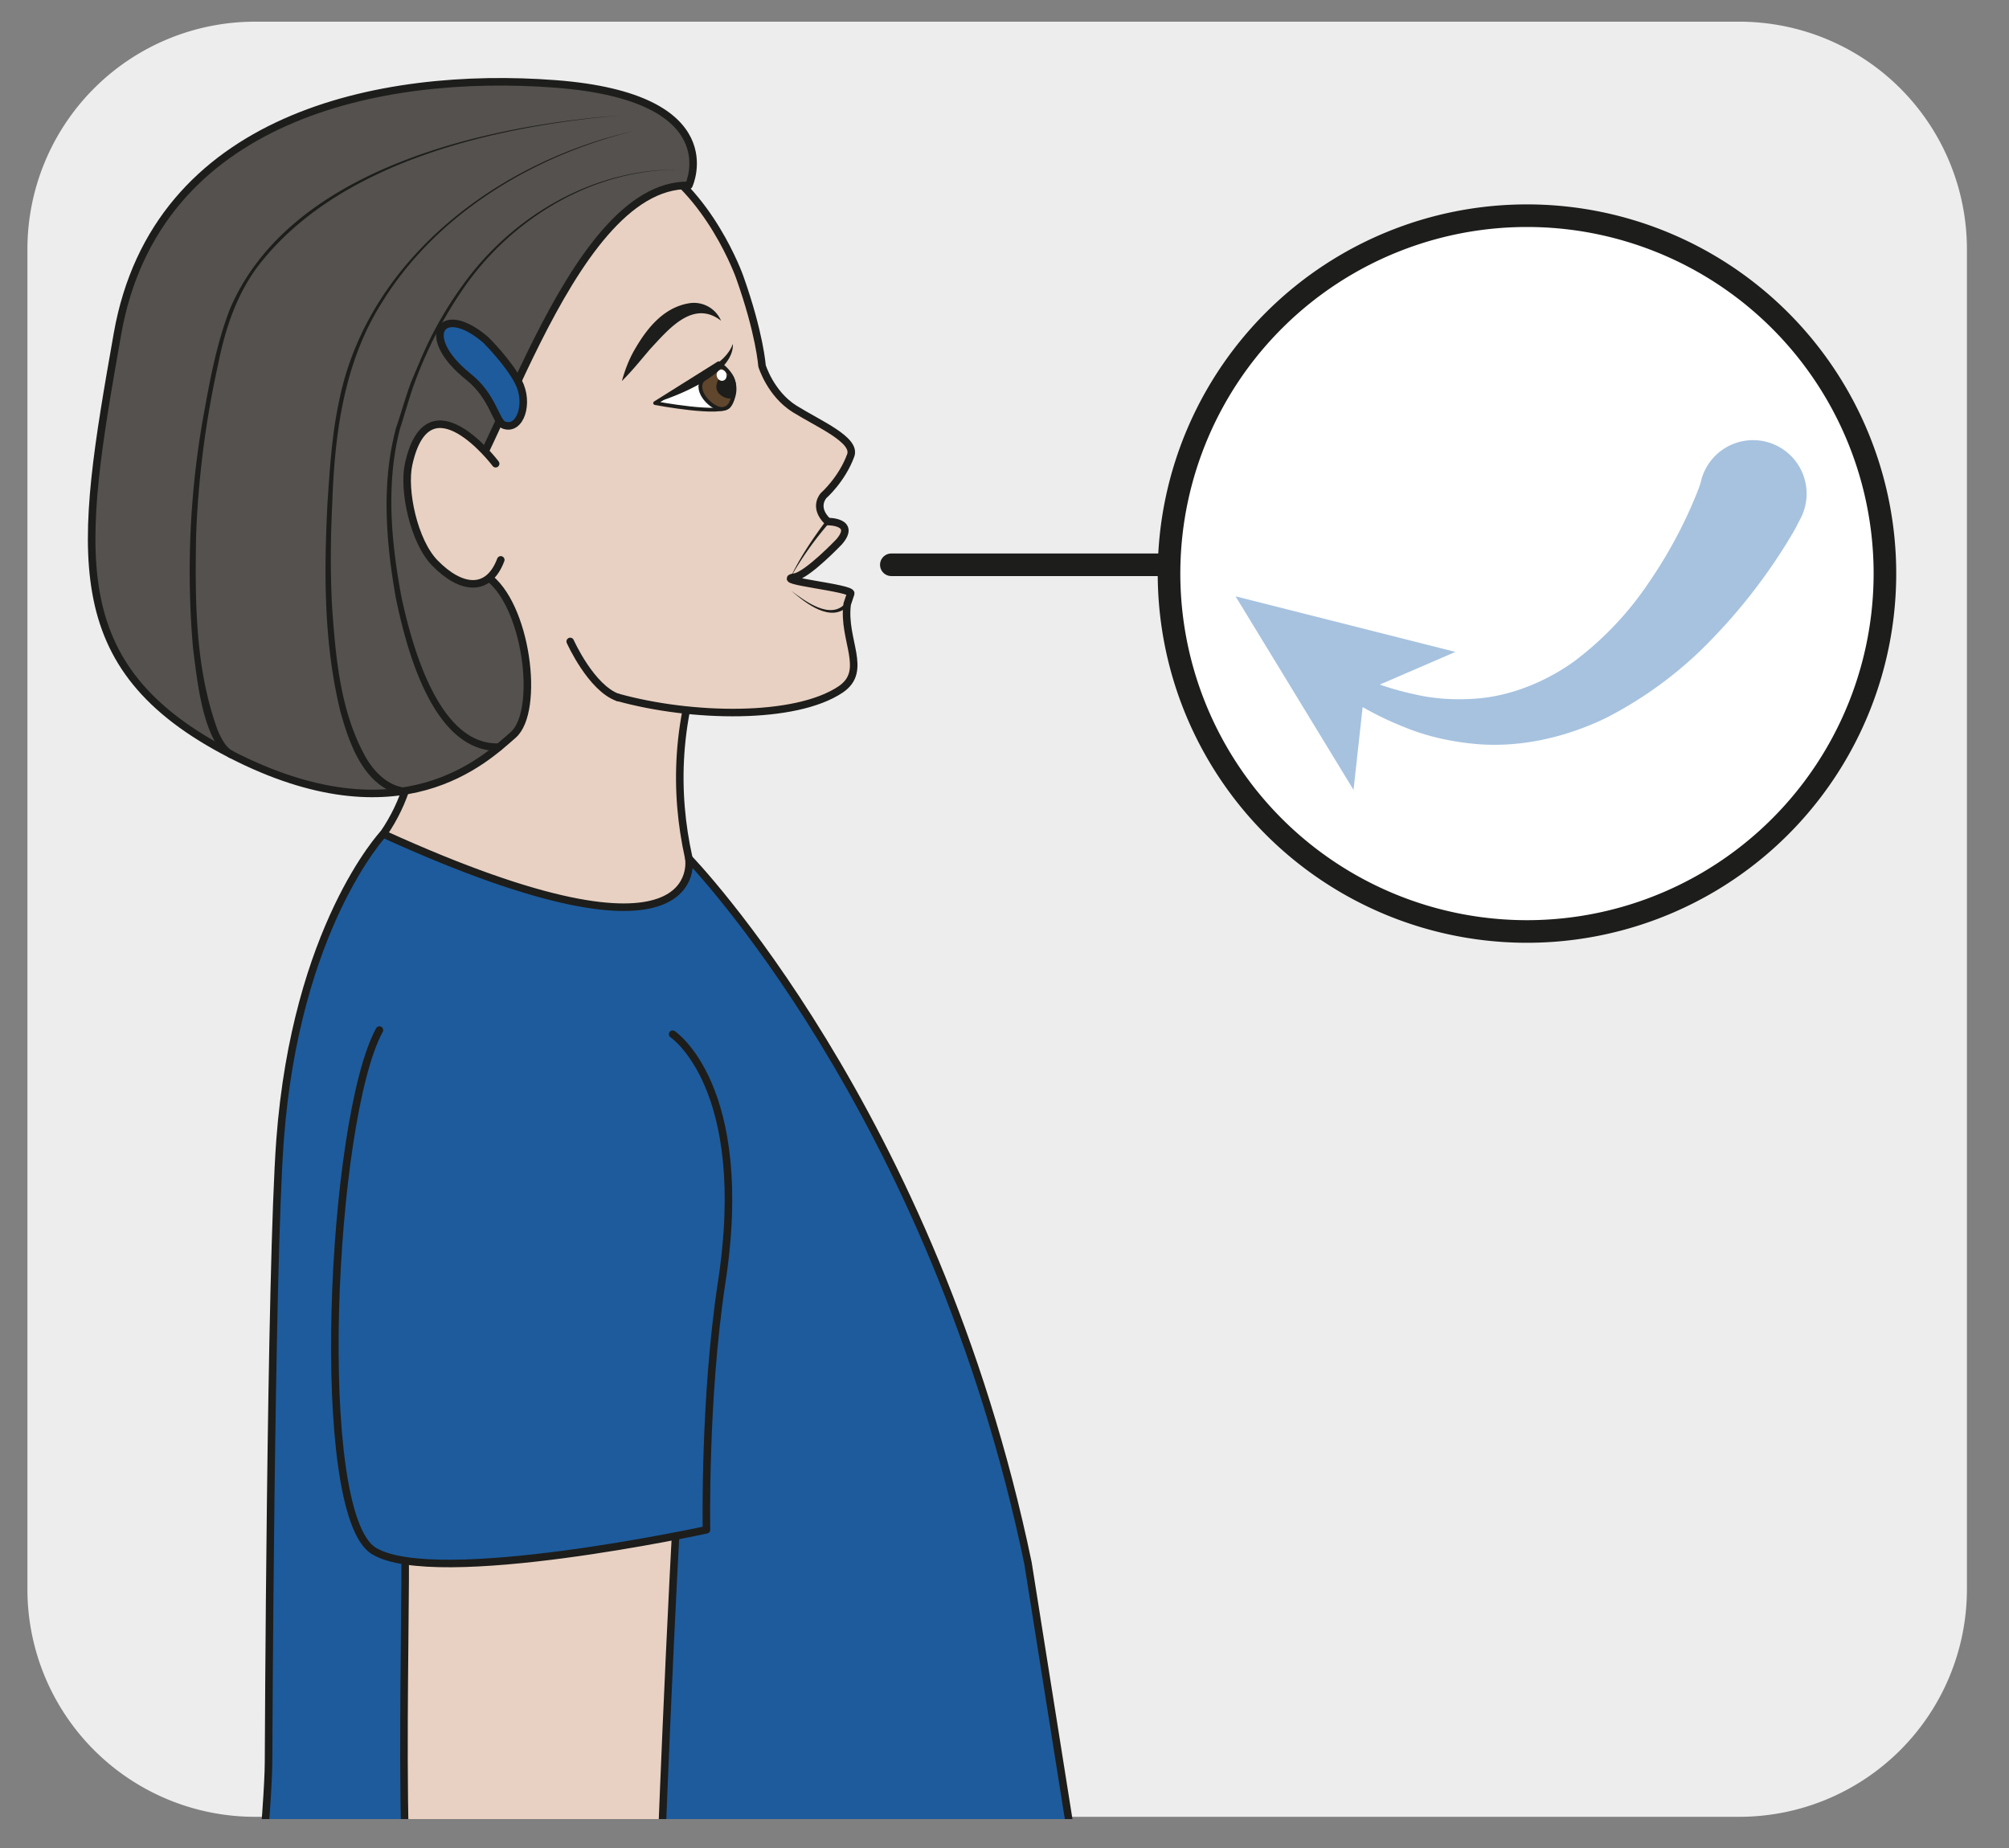
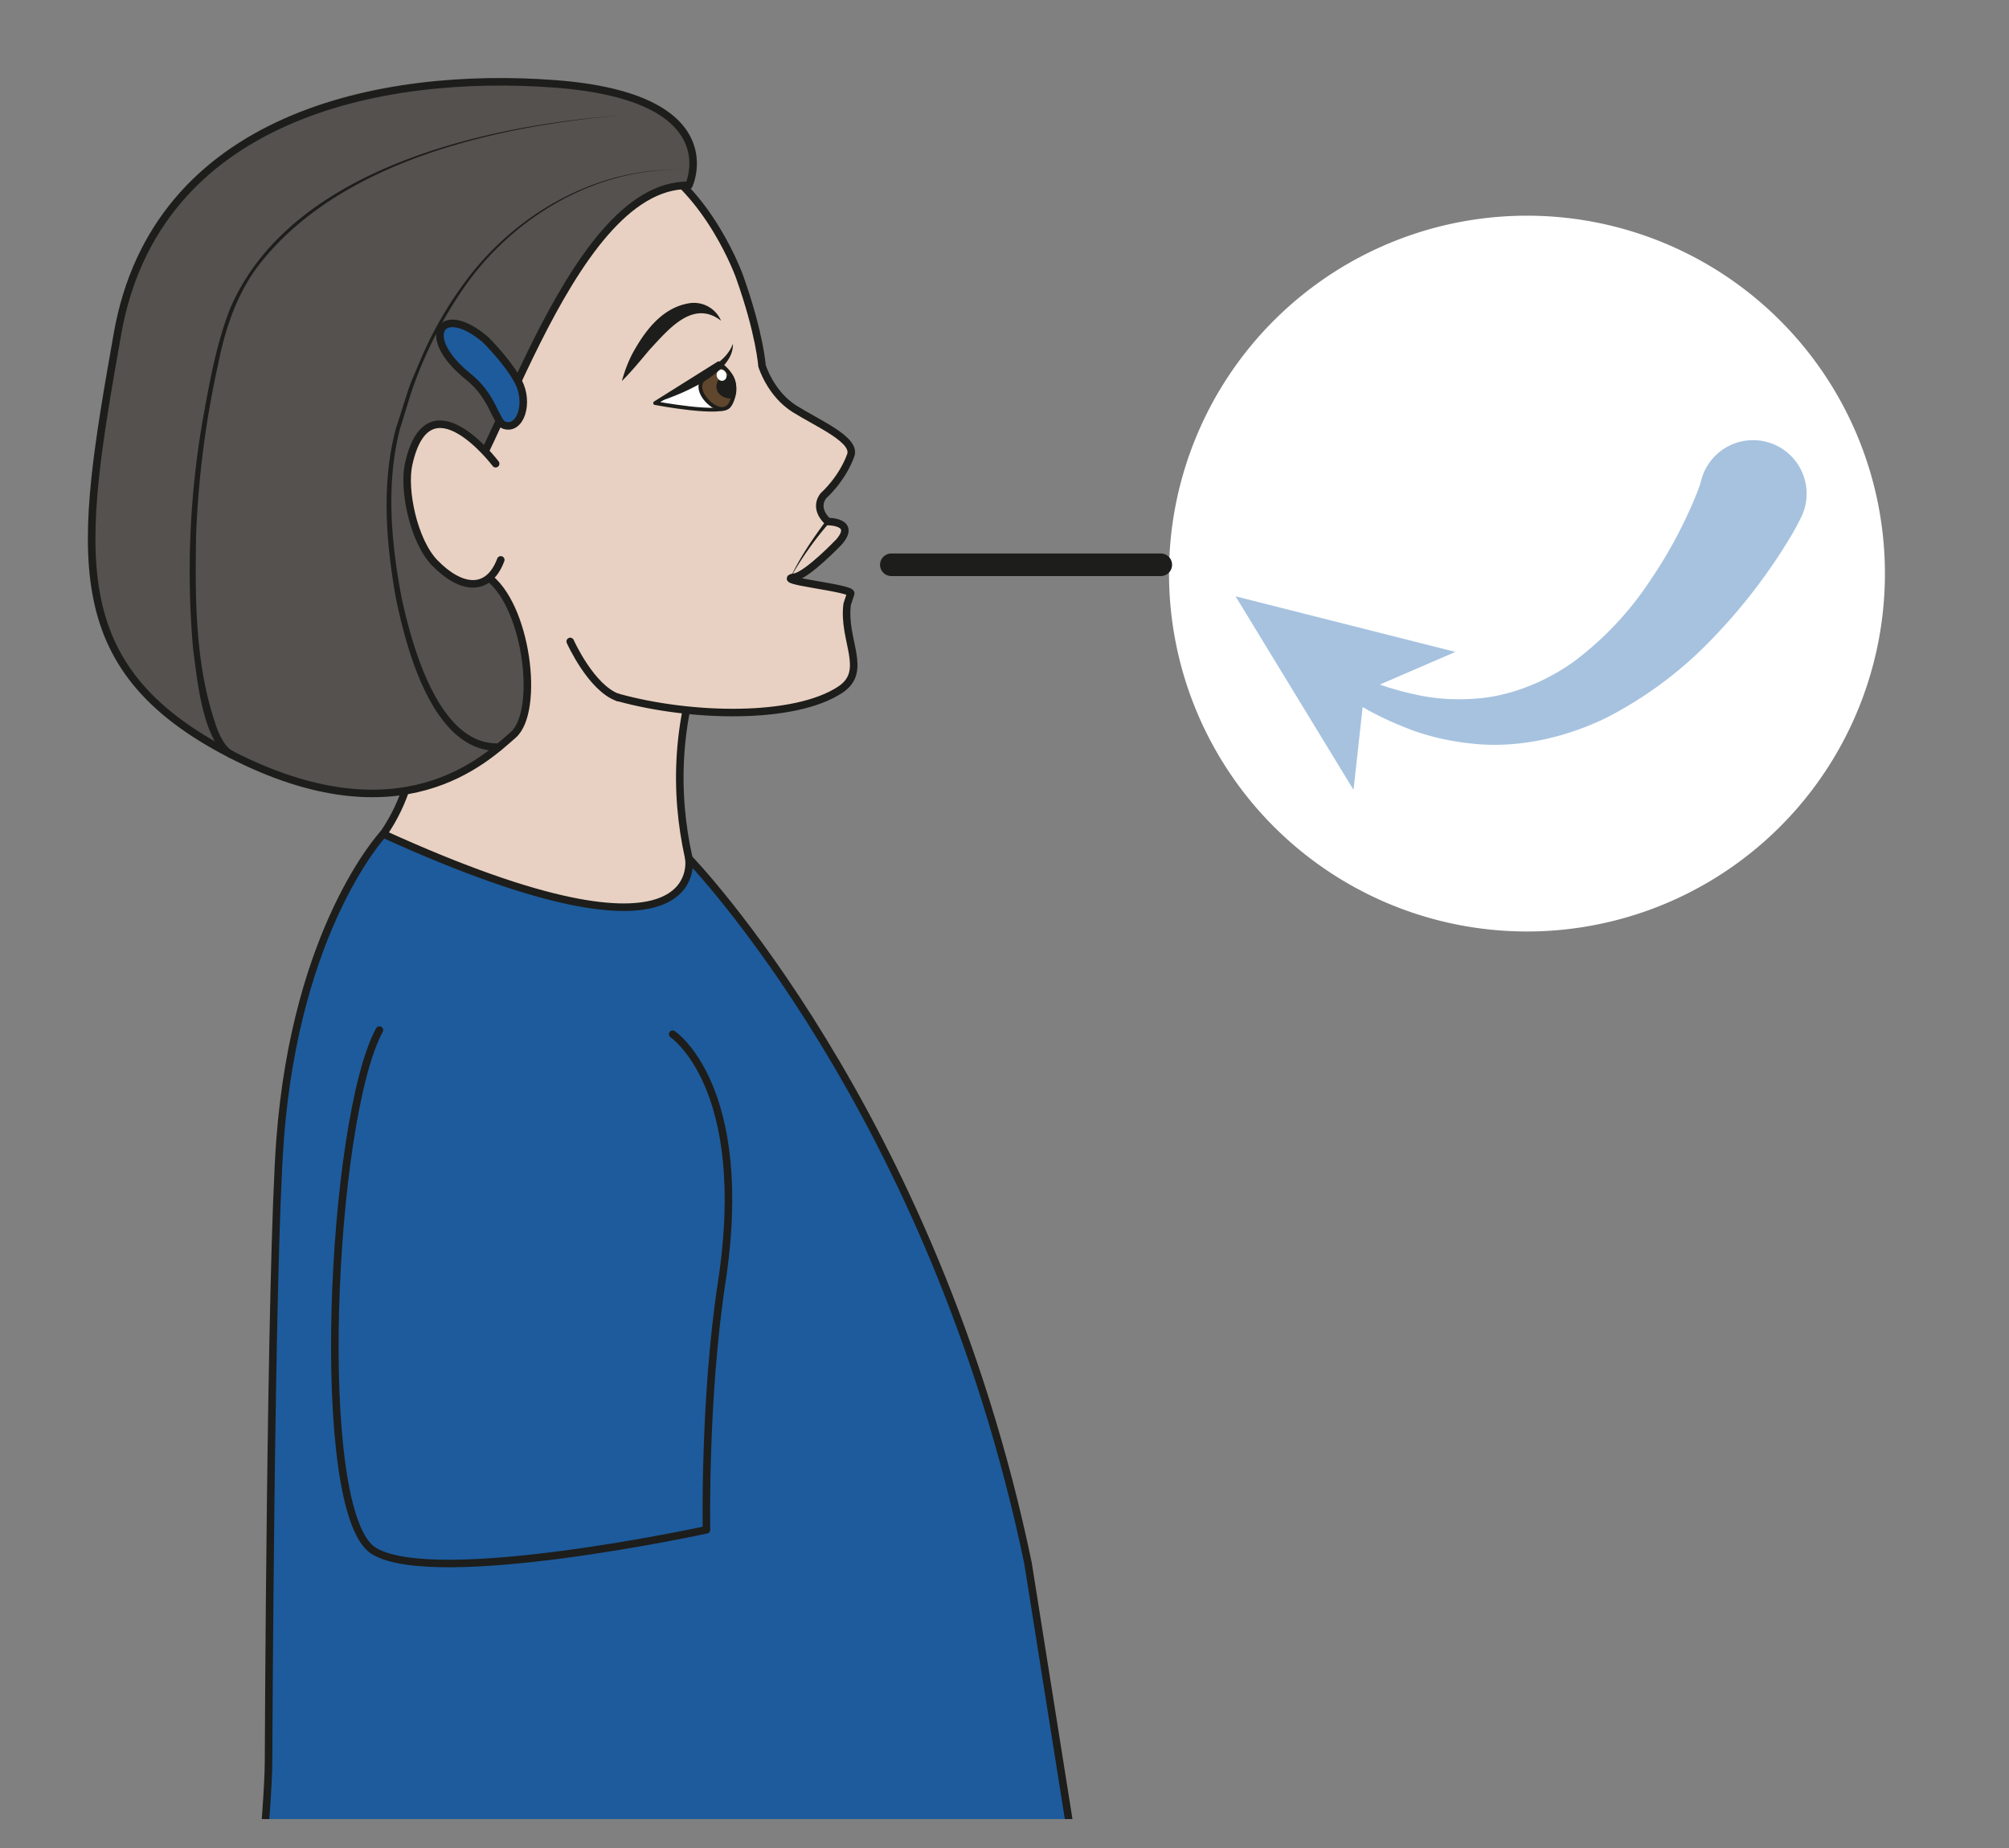
<svg xmlns="http://www.w3.org/2000/svg" xml:space="preserve" viewBox="0 0 355.52 327.13">
  <rect x="0" y="0" width="355.52" height="327.13" fill="#808080" stroke="none" />
  <defs>
    <clipPath id="a" clipPathUnits="userSpaceOnUse">
      <path d="M0 245.35h266.64V0H0Z" />
    </clipPath>
    <clipPath id="b" clipPathUnits="userSpaceOnUse">
      <path d="M0 245.35h266.64V0H0Z" />
    </clipPath>
    <clipPath id="c" clipPathUnits="userSpaceOnUse">
      <path d="M164.03 187.01h75.83v-46.47h-75.83z" />
    </clipPath>
    <clipPath id="d" clipPathUnits="userSpaceOnUse">
      <path d="M33.86 242.23a30.22 30.22 0 0 1-30.21-30.21V34.1A30.22 30.22 0 0 1 33.86 3.88h197.05a30.22 30.22 0 0 1 30.22 30.22v177.92a30.22 30.22 0 0 1-30.22 30.21z" />
    </clipPath>
  </defs>
  <g clip-path="url(#a)" transform="matrix(1.333 0 0 -1.333 0 327.13)">
-     <path d="M0 0h-197.05a30.22 30.22 0 0 0-30.21 30.22v177.92a30.22 30.22 0 0 0 30.21 30.21H0a30.22 30.22 0 0 0 30.22-30.21V30.22A30.22 30.22 0 0 0 0 0" style="fill:#ededed;fill-opacity:1;fill-rule:nonzero;stroke:none" transform="translate(230.9 4.18)" />
-   </g>
+     </g>
  <g clip-path="url(#b)" transform="matrix(1.333 0 0 -1.333 0 327.13)">
    <path d="M0 0a47.52 47.52 0 1 0-95.03 0A47.52 47.52 0 0 0 0 0" style="fill:#fff;fill-opacity:1;fill-rule:nonzero;stroke:none" transform="translate(250.23 169.94)" />
-     <path d="M0 0a47.52 47.52 0 1 0-95.03 0A47.52 47.52 0 0 0 0 0Z" style="fill:none;stroke:#1d1d1b;stroke-width:3;stroke-linecap:butt;stroke-linejoin:miter;stroke-miterlimit:10;stroke-dasharray:none;stroke-opacity:1" transform="translate(250.23 169.94)" />
    <path d="M0 0h-35.77" style="fill:none;stroke:#1d1d1b;stroke-width:3;stroke-linecap:round;stroke-linejoin:round;stroke-miterlimit:10;stroke-dasharray:none;stroke-opacity:1" transform="translate(154.1 170.42)" />
    <g clip-path="url(#c)" style="opacity:.4">
      <path d="M0 0c-.25-.5-.42-.78-.63-1.15l-.6-1a73.18 73.18 0 0 0-3.81-5.63 73.4 73.4 0 0 0-5.8-6.88 52.82 52.82 0 0 0-14.5-10.96c-5.54-2.7-11.9-4.11-17.96-3.42-3.02.32-5.96 1-8.68 2.1a43.8 43.8 0 0 0-7.7 3.93 1.62 1.62 0 0 0 1.44 2.89l.09-.04a39.79 39.79 0 0 1 7.48-2.38c2.51-.57 5.06-.72 7.52-.57 2.47.12 4.86.68 7.11 1.53 2.26.85 4.39 2 6.36 3.4a43.07 43.07 0 0 1 10.1 10.7 61.34 61.34 0 0 1 6.2 11.56l.32.83c.09.26.22.6.24.72A7.11 7.11 0 1 0 .5.97Z" style="fill:#2167b0;fill-opacity:1;fill-rule:nonzero;stroke:none" transform="translate(238.6 175.73)" />
      <path d="m0 0 29.18-7.38L17.1-12.6 15.66-25.7Z" style="fill:#2167b0;fill-opacity:1;fill-rule:nonzero;stroke:none" transform="translate(164.03 166.23)" />
    </g>
  </g>
  <g clip-path="url(#d)" transform="matrix(1.333 0 0 -1.333 0 327.13)">
    <path d="M0 0c-.34 12.33 5.48 37.8 10.21 44.67 11.82 17.17-4.53 39.54-4.53 39.54l44.75-23.08c-4.05-20.85 7.33-36.98 9.53-39.77" style="fill:#e8d1c2;fill-opacity:1;fill-rule:nonzero;stroke:#1d1d1b;stroke-width:1;stroke-linecap:round;stroke-linejoin:round;stroke-miterlimit:10;stroke-dasharray:none;stroke-opacity:1" transform="translate(40.68 90)" />
    <path d="M0 0c0-11.26-7.83-82.8-7.83-82.8S22.12-24 22.41-29.78c.3-5.76-5.1-22.58-5.1-22.58S-3.5-81.15-.23-100.18c3.27-19.03 15-34.6 17.46-41.04 0 0 .74-45.57-4.08-64.33-4.83-18.77-13.73-42.9-13.73-42.9s24.32-21.45 45.2-20.1c20.9 1.34 50.27 9.57 57.84 8.23 7.58-1.34 2.75 55.44 4.27 79.57 1.9 30.28 4.86 20 7.69 70.37 1.28 22.79 1.39 63.16-1.9 63.1l-11.7 73.66c-12.49 60.05-45.02 93.55-45.02 93.55s2.91-16.54-40.57 3.25c0 0-11.58-12.39-13.7-40.63C.26 65.42 0 0 0 0" style="fill:#1d5b9c;fill-opacity:1;fill-rule:nonzero;stroke:none" transform="translate(35.65 11.5)" />
    <path d="M0 0c0-11.26-7.83-82.8-7.83-82.8S22.12-24 22.41-29.78c.3-5.76-5.1-22.58-5.1-22.58S-3.5-81.15-.23-100.18c3.27-19.03 15-34.6 17.46-41.04 0 0 .74-45.57-4.08-64.33-4.83-18.77-13.73-42.9-13.73-42.9s24.32-21.45 45.2-20.1c20.9 1.34 50.27 9.57 57.84 8.23 7.58-1.34 2.75 55.44 4.27 79.57 1.9 30.28 4.86 20 7.69 70.37 1.28 22.79 1.39 63.16-1.9 63.1l-11.7 73.66c-12.49 60.05-45.02 93.55-45.02 93.55s2.91-16.54-40.57 3.25c0 0-11.58-12.39-13.7-40.63C.26 65.42 0 0 0 0Z" style="fill:none;stroke:#1d1d1b;stroke-width:1;stroke-linecap:round;stroke-linejoin:round;stroke-miterlimit:10;stroke-dasharray:none;stroke-opacity:1" transform="translate(35.65 11.5)" />
-     <path d="M0 0c.3-15.96-1.6-54.74 3.17-76.59 4.78-21.85 5.63-41.46 5.05-47.02-.85-4.4-1.66-15.46-1.67-20.68 0-5.21 1.96-5.15-5.04-14.58s-7.38-10.27-7.55-12.23c-.1-1.3 1-1.63 1-1.63s-1.6-2.25-.97-3.2c1.25-1.87 2.81-1.17 2.81-1.17s.1-2.07 2.1-1.98c2.01.08 6.6 3.17 6.6 3.17s2.66 1.93 9.38 3.59c6.73 1.66 9.3 8.34 12.7 15.14 3.4 6.8-3.04 24.7-1.23 27.94 1.81 3.25.65 11.3.65 11.3 1.91 4.42 3.41 37.58 5.57 47.34 2.16 9.76 1.45 13.53 1.48 28.32 0 0 1.9 49.43 3.02 56.8 1.12 7.37-6.1 17.31-14.85 18.76" style="fill:#e8d1c2;fill-opacity:1;fill-rule:nonzero;stroke:#1d1d1b;stroke-width:1;stroke-linecap:round;stroke-linejoin:round;stroke-miterlimit:10;stroke-dasharray:none;stroke-opacity:1" transform="translate(53.76 42.45)" />
    <path d="M0 0s10.5-6.97 6.5-33C4.15-48.45 4.49-65.8 4.49-65.8s-36-7.81-44.17-2.8c-8.16 5.03-5.7 57.3.75 69.15" style="fill:#1d5b9c;fill-opacity:1;fill-rule:nonzero;stroke:#1d1d1b;stroke-width:1;stroke-linecap:round;stroke-linejoin:round;stroke-miterlimit:10;stroke-dasharray:none;stroke-opacity:1" transform="translate(89.3 108.09)" />
    <path d="M0 0s-43.27 13.87-35.05 49.21c8.21 35.35 53.12 33.46 61.76 28.87 8.64-4.58 12.66-16.02 12.66-16.02 2.68-7.55 2.96-11.78 2.96-11.78s1.12-3.72 4.34-5.73c3.23-2.01 8.18-4.1 7.44-6.16-1.17-3.21-3.59-5.33-3.59-5.33s-1.47-1.53.54-3.46c0 0 3.85.04 1.52-2.68 0 0-4.23-4.45-5.94-4.7-2.99-.44 7.72-1.43 7.47-2.18l-.47-1.4C53 13.83 56.48 9.8 52.76 7.3c-6.04-4.04-19.8-3.75-29.55-1.05" style="fill:#e8d1c2;fill-opacity:1;fill-rule:nonzero;stroke:#1d1d1b;stroke-width:1;stroke-linecap:round;stroke-linejoin:round;stroke-miterlimit:10;stroke-dasharray:none;stroke-opacity:1" transform="translate(58.83 146.56)" />
    <path d="M0 0s3.61-2.13 1.4-5.65c-.85-1.35-9.83.36-9.83.36Z" style="fill:#fff;fill-opacity:1;fill-rule:nonzero;stroke:none" transform="translate(95.4 197.18)" />
    <path d="M0 0s3.61-2.13 1.4-5.65c-.85-1.35-9.83.36-9.83.36Z" style="fill:none;stroke:#1d1d1b;stroke-width:.5;stroke-linecap:butt;stroke-linejoin:round;stroke-miterlimit:10;stroke-dasharray:none;stroke-opacity:1" transform="translate(95.4 197.18)" />
    <path d="M0 0c-3.73 2.87-7-1.19-9.4-3.76-1.24-1.44-2.36-2.87-3.76-4.25.42 1.5.97 2.96 1.77 4.3 1.6 2.75 3.83 5.53 7.26 6.04A3.92 3.92 0 0 0 0 0" style="fill:#1d1d1b;fill-opacity:1;fill-rule:nonzero;stroke:none" transform="translate(95.72 202.83)" />
    <path d="M0 0s-1.02-.47-2.18-1.98C-3.33-3.48-.93-5.83.36-5.82c1.3 0 1.47 1.6 1.47 1.6s.53 1.56-.22 2.76C.87-.29 0 0 0 0" style="fill:#60462c;fill-opacity:1;fill-rule:nonzero;stroke:none" transform="translate(95.46 196.93)" />
    <path d="M0 0s-1.02-.47-2.18-1.98C-3.33-3.48-.93-5.83.36-5.82c1.3 0 1.47 1.6 1.47 1.6s.53 1.56-.22 2.76C.87-.29 0 0 0 0Z" style="fill:none;stroke:#1d1d1b;stroke-width:.5;stroke-linecap:round;stroke-linejoin:round;stroke-miterlimit:10;stroke-dasharray:none;stroke-opacity:1" transform="translate(95.46 196.93)" />
    <path d="M0 0c.3-.87 1.47-1.26 1.95-1.1.5.16.65 1 .36 1.87-.3.87-.93 1.45-1.42 1.28C.41 1.9-.29.87 0 0" style="fill:#1d1d1b;fill-opacity:1;fill-rule:nonzero;stroke:none" transform="translate(95.17 193.63)" />
    <path d="M0 0c.13-.4.52-.62.86-.5.34.11.51.52.38.92s-.51.62-.86.5C.04.81-.13.4 0 0" style="fill:#fff;fill-opacity:1;fill-rule:nonzero;stroke:none" transform="translate(95.18 195.38)" />
    <path d="M0 0c.15-4.02-7.3-6.92-10.55-7.9 1.9 1.29 3.86 2.4 5.78 3.56C-2.93-3.17-.8-2.15 0 0" style="fill:#1d1d1b;fill-opacity:1;fill-rule:nonzero;stroke:none" transform="translate(97.3 199.76)" />
    <path d="M0 0a44.55 44.55 0 0 1-5.24-7.43C-3.94-4.66-2.22-2.13-.4.32L0 0" style="fill:#1d1d1b;fill-opacity:1;fill-rule:nonzero;stroke:none" transform="translate(110.1 176)" />
-     <path d="M0 0c1.85-1.39 5.29-4 7.27-1.66l.4-.3C5.38-4.45 1.92-1.65 0 0" style="fill:#1d1d1b;fill-opacity:1;fill-rule:nonzero;stroke:none" transform="translate(105 167)" />
    <path d="M0 0s2.76-6.18 6.33-7.44" style="fill:#e8d1c2;fill-opacity:1;fill-rule:nonzero;stroke:#1d1d1b;stroke-width:1;stroke-linecap:round;stroke-linejoin:round;stroke-miterlimit:10;stroke-dasharray:none;stroke-opacity:1" transform="translate(75.7 160.24)" />
    <path d="M0 0s5.5 11.7-17.73 13.47c-23.2 1.76-53.01-4.28-58.12-33.16-5.1-28.87-7.53-44.25 15.05-55.86 22.58-11.6 33.83-.59 37.47 2.57 3.63 3.16 1.82 17.5-3.54 21.12 0 0-11.96 6.16-5.36 8.7C-26.57-41-16.43.26 0 0" style="fill:#54514e;fill-opacity:1;fill-rule:nonzero;stroke:none" transform="translate(91.45 220.8)" />
    <path d="M0 0s5.5 11.7-17.73 13.47c-23.2 1.76-53.01-4.28-58.12-33.16-5.1-28.87-7.53-44.25 15.05-55.86 22.58-11.6 33.83-.59 37.47 2.57 3.63 3.16 1.82 17.5-3.54 21.12 0 0-11.96 6.16-5.36 8.7C-26.57-41-16.43.26 0 0Z" style="fill:none;stroke:#1d1d1b;stroke-width:1;stroke-linecap:butt;stroke-linejoin:round;stroke-miterlimit:10;stroke-dasharray:none;stroke-opacity:1" transform="translate(91.45 220.8)" />
    <path d="M0 0c-11.4.1-22.11-6.35-28.54-15.52a56.54 56.54 0 0 1-6.65-12.78c-.65-1.74-1.36-4.34-1.95-6.13-1.87-7.25-1.17-14.95.19-22.24 1.35-6.31 4.9-19.75 12.9-19.5a.5.5 0 1 0 .1-1c-8.8-.25-12.33 13.52-13.74 20.36-1.3 7.4-1.93 15.2.04 22.53.62 1.79 1.35 4.4 2.02 6.14l1.26 2.98a50.04 50.04 0 0 0 5.57 9.83C-22.27-6.18-11.4.22 0 0" style="fill:#1d1d1b;fill-opacity:1;fill-rule:nonzero;stroke:none" transform="translate(90.23 222.88)" />
    <path d="M0 0s2.97-2.9 4.38-5.6c1.47-2.81.27-6.48-1.87-5.77-1.18.38-1.4 3.74-4.76 6.43C-8.93.4-5.88 5.01 0 0" style="fill:#1d5b9c;fill-opacity:1;fill-rule:nonzero;stroke:none" transform="translate(64.44 200.32)" />
    <path d="M0 0s2.97-2.9 4.38-5.6c1.47-2.81.27-6.48-1.87-5.77-1.18.38-1.4 3.74-4.76 6.43C-8.93.4-5.88 5.01 0 0Z" style="fill:none;stroke:#1d1d1b;stroke-width:1;stroke-linecap:round;stroke-linejoin:round;stroke-miterlimit:10;stroke-dasharray:none;stroke-opacity:1" transform="translate(64.44 200.32)" />
-     <path d="M0 0c-13.37-3.26-26.26-10.95-33.57-22.85-5.02-7.94-6.24-17.34-6.56-26.56-.23-4.62-.27-9.25-.02-13.86.48-6.8 1.11-13.96 4.5-19.97 1.12-1.91 2.82-3.6 4.94-3.94a.5.5 0 1 0-.16-.99c-5.01 1.06-6.96 6.67-8.17 11.02-2.23 9.09-2.2 18.5-1.72 27.78.31 4.62.6 9.28 1.61 13.84C-35.2-16.83-17.92-4.03 0 0" style="fill:#1d1d1b;fill-opacity:1;fill-rule:nonzero;stroke:none" transform="translate(84.24 228.04)" />
    <path d="M0 0c-16.47-1.4-36.98-5.96-47.82-19.4-3.21-3.96-4.82-8.8-5.8-13.74a126.54 126.54 0 0 1-2.9-22.48c-.16-8.7-.16-17.78 2.86-26.03.48-1.12 1.1-2.3 2-2.76a.5.5 0 0 0-.46-.89c-3.58 2.32-4.27 10.5-4.81 14.5a117.7 117.7 0 0 0 1.28 30.33c.9 4.99 1.78 10 3.62 14.76C-44.1-7.13-18.27-1.35 0 0" style="fill:#1d1d1b;fill-opacity:1;fill-rule:nonzero;stroke:none" transform="translate(82.56 230.1)" />
    <path d="M0 0s-8.93 11.83-11.55-.06c-.76-3.44.68-10.22 3.45-13.09 3.5-3.6 7.13-4 8.78.38" style="fill:#e8d1c2;fill-opacity:1;fill-rule:nonzero;stroke:#1d1d1b;stroke-width:1;stroke-linecap:round;stroke-linejoin:round;stroke-miterlimit:10;stroke-dasharray:none;stroke-opacity:1" transform="translate(65.8 183.84)" />
  </g>
</svg>